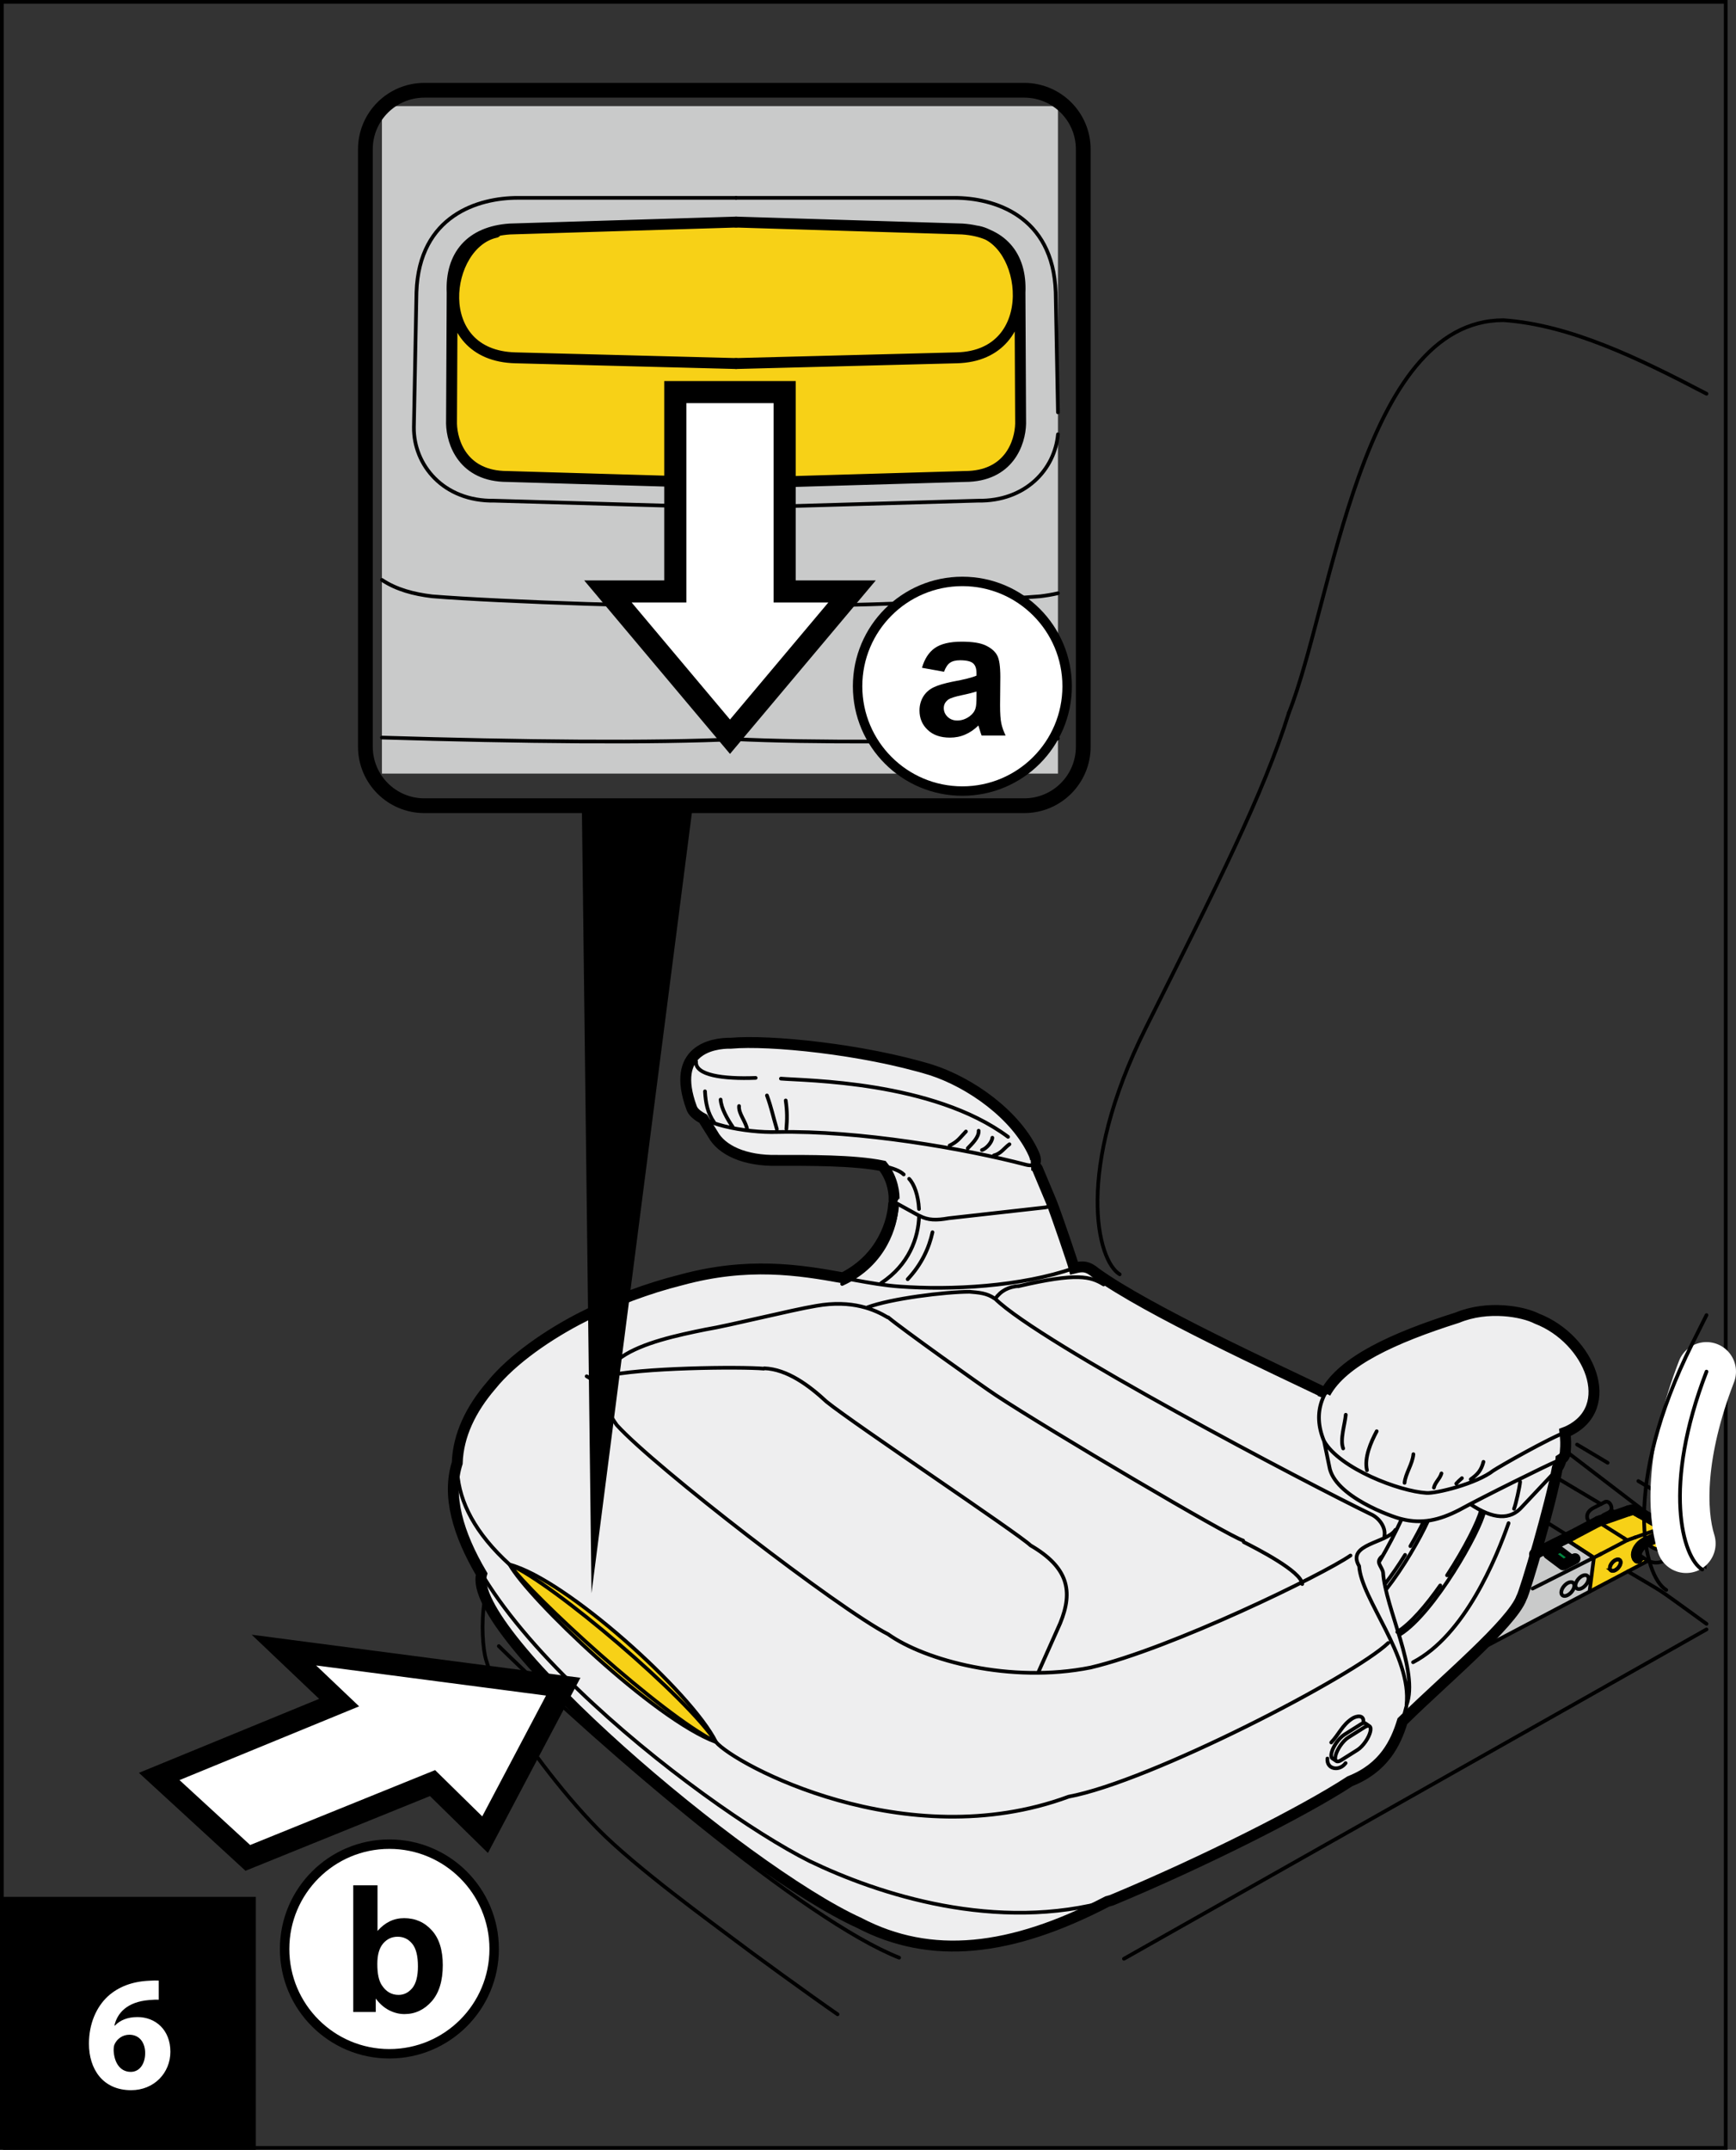
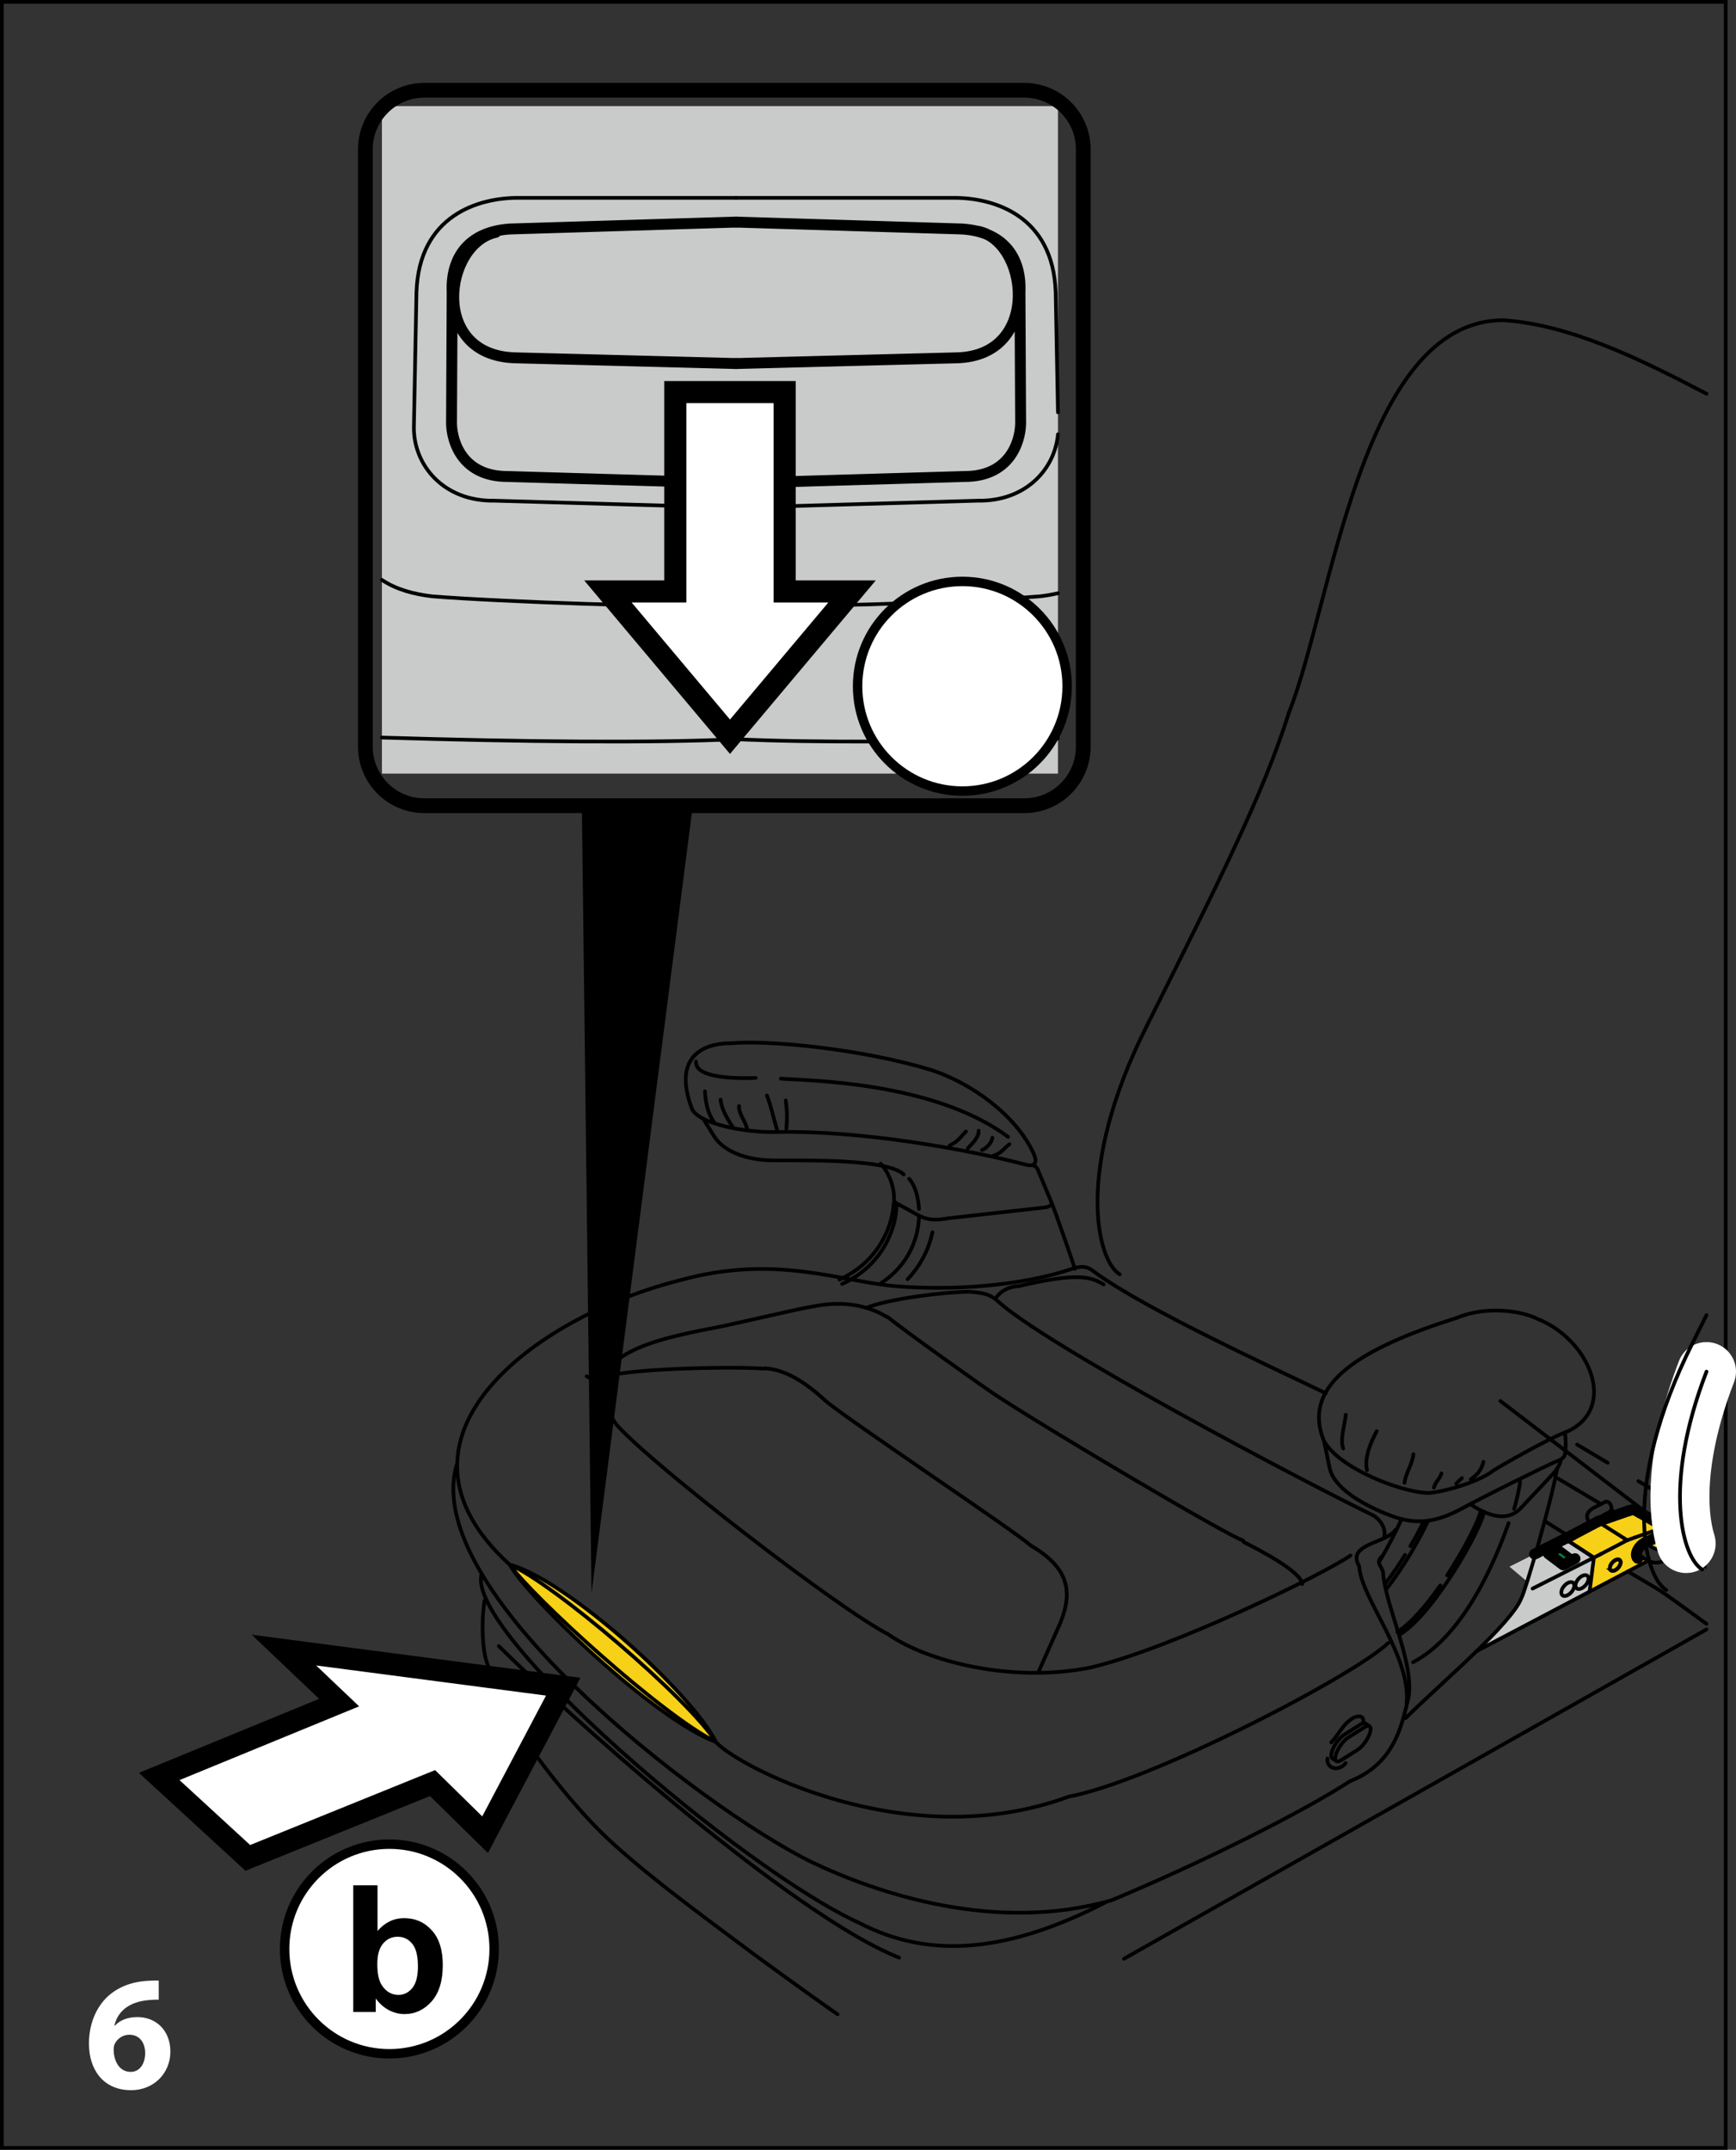
<svg xmlns="http://www.w3.org/2000/svg" xml:space="preserve" width="41.2mm" height="51mm" version="1.1" style="shape-rendering:geometricPrecision; text-rendering:geometricPrecision; image-rendering:optimizeQuality; fill-rule:evenodd; clip-rule:evenodd" viewBox="0 0 1999.39 2474.98">
  <rect x="0" y="0" width="1999.39" height="2474.98" fill="#333333" stroke="none" />
  <defs>
    <style type="text/css">
   
    .str0 {stroke:black;stroke-width:4.28;stroke-miterlimit:4}
    .str2 {stroke:black;stroke-width:12.56;stroke-linecap:round;stroke-miterlimit:4}
    .str1 {stroke:black;stroke-width:4.25;stroke-linecap:round;stroke-miterlimit:4}
    .str3 {stroke:black;stroke-width:25.47;stroke-linecap:round;stroke-miterlimit:4}
    .str4 {stroke:black;stroke-width:16.99;stroke-linecap:round;stroke-miterlimit:4}
    .str8 {stroke:white;stroke-width:67.93;stroke-linecap:round;stroke-miterlimit:4}
    .str5 {stroke:black;stroke-width:10.87;stroke-linecap:round;stroke-miterlimit:4}
    .str6 {stroke:black;stroke-width:12.56;stroke-linecap:round;stroke-miterlimit:4;stroke-dasharray:41.085 41.085}
    .str7 {stroke:black;stroke-width:4.25;stroke-linecap:round;stroke-miterlimit:4;stroke-dasharray:41.085 41.085}
    .fil5 {fill:none}
    .fil0 {fill:none;fill-rule:nonzero}
    .fil10 {fill:#00853E}
    .fil7 {fill:black}
    .fil3 {fill:#C9CACA}
    .fil8 {fill:#EEEEEF}
    .fil6 {fill:white}
    .fil4 {fill:#F7D117}
    .fil1 {fill:black;fill-rule:nonzero}
    .fil2 {fill:white;fill-rule:nonzero}
    .fil9 {fill:black;fill-rule:nonzero}
   
  </style>
  </defs>
  <g id="Слой_x0020_1">
    <polygon class="fil0 str0" points="2.14,2472.84 1987.54,2472.84 1987.54,2.14 2.14,2.14 " />
-     <polygon class="fil1" points="3.44,2474.98 294.62,2474.98 294.62,2183.81 3.44,2183.81 " />
    <path class="fil2" d="M182.82 2280.2c-2.83,-0.16 -6.19,-0.16 -11.48,0.21 -19.22,0.91 -35.02,6.94 -47.24,18.04 -13.19,12.28 -21.67,31.5 -21.67,54.45 0,29.2 16.01,53.49 48.58,53.49 26.53,0 45.21,-19.96 45.21,-44.25 0,-25.41 -17.35,-39.93 -37.85,-39.93 -11.53,0 -19.96,3.58 -26,9.77l-0.59 0c3.2,-14.31 14.52,-27.28 39.93,-29.36 4.54,-0.37 7.9,-0.59 11.1,-0.37l0 -22.05zm-32.19 105.11c-12.97,0 -19.22,-11.69 -19.75,-24.66 0,-3.42 0.37,-5.66 1.12,-7.21 2.83,-6.19 9.24,-10.89 16.92,-10.89 12.28,0 18.26,9.77 18.26,21.09 0,12.44 -6.41,21.67 -16.55,21.67z" />
    <polygon class="fil3" points="439.88,122.15 1218.48,122.15 1218.48,890.63 439.88,890.63 " />
-     <path class="fil4" d="M847.75 556.32l-263.48 -7.75c-50.81,0 -63.75,-38.86 -64.25,-60.78l0.74 -150.93c-1.98,-42.83 21.4,-70.21 66.49,-73.22l260.5 -7.96 260.49 7.96c45.08,3.01 68.5,30.39 66.48,73.22l0.75 150.93c-0.5,21.92 -13.44,60.78 -64.23,60.78l-263.49 7.75z" />
    <path class="fil5 str1" d="M847.75 227.79l251.54 0m0 0c44.82,0 113.54,19.93 116.55,108.57m0 0l2.64 138.36m0 25.28c-3.64,40.31 -37.26,77.37 -92.31,76.43m0 0l-278.42 8.01" />
    <path class="fil5 str2" d="M847.75 556.32l263.49 -7.75m-263.49 -292.89l260.49 7.96m0 0c45.08,3.01 68.5,30.39 66.48,73.22m0 0l0.75 150.93m-64.23 60.78c50.79,0 63.73,-38.86 64.23,-60.78m-327.73 -69.25l254.03 -6.57m0 0c99.6,-2.38 82.33,-137.99 22.03,-146.14" />
    <path class="fil5 str1" d="M833.3 697.49c55.79,2.98 277.95,-4 364.6,-10.96m0 0c7.01,-0.84 13.89,-1.98 20.58,-3.53m-373.24 167.89c90.72,4.45 227.9,3.34 373.24,-0.67m-370.73 -622.43l-251.55 0m0 0c-44.84,0 -113.56,19.93 -116.55,108.57m0 0l-2.98 155.4m0 0c-0.49,43.35 33.88,85.68 92.65,84.67m0 0l278.43 8.01" />
    <path class="fil5 str2" d="M847.75 556.32l-263.48 -7.75m263.48 -292.89l-260.5 7.96m0 0c-45.09,3.01 -68.48,30.39 -66.49,73.22m0 0l-0.74 150.93m64.25 60.78c-50.81,0 -63.75,-38.86 -64.25,-60.78m327.73 -69.25l-254.03 -6.57m0 0c-99.62,-2.38 -82.57,-131.53 -22.75,-144.46" />
    <path class="fil5 str1" d="M848.28 697.97c-72.04,1.52 -270.04,-4.95 -350.7,-11.44m0 0c-21.02,-2.53 -40.97,-7.72 -57.69,-18.86m0.39 -545.54l-0.39 0.28m410.37 728.48c-98.42,4.83 -251.5,3.12 -410.37,-1.75" />
    <polygon class="fil6" points="777.76,451.41 777.76,680.94 700.16,680.94 840.75,848.17 981.32,680.94 903.71,680.94 903.71,451.41 " />
    <polygon class="fil5 str3" points="777.76,451.41 777.76,680.94 700.16,680.94 840.75,848.17 981.32,680.94 903.71,680.94 903.71,451.41 " />
    <path class="fil5 str4" d="M420.82 859.65c0,37.54 30.41,67.95 67.94,67.95m690.91 0c37.53,0 67.95,-30.41 67.95,-67.95m-67.95 67.95l-690.91 0m0 -823.68c-37.53,0 -67.94,30.41 -67.94,67.92m826.79 0c0,-37.51 -30.42,-67.92 -67.95,-67.92m67.95 755.73l0 -687.81m-758.86 -67.92l690.91 0m-758.84 755.73l0 -687.81" />
    <path class="fil6 str5" d="M1229.04 790.08c0,-66.65 -54.01,-120.7 -120.66,-120.7 -66.63,0 -120.68,54.05 -120.68,120.7 0,66.65 54.05,120.66 120.68,120.66 66.65,0 120.66,-54.01 120.66,-120.66z" />
-     <path class="fil7" d="M1124.65 796.1l0 0c-3.56,1.16 -9.24,2.69 -17.02,4.28 -7.75,1.67 -12.82,3.25 -15.22,4.84 -3.56,2.59 -5.44,5.89 -5.44,9.88 0,3.97 1.48,7.34 4.35,10.13 3.01,2.89 6.68,4.28 11.16,4.28 5.05,0 9.85,-1.59 14.42,-4.98l9.94 10.73c-4.76,4.69 -9.86,8.17 -15.3,10.46 -5.38,2.38 -11.27,3.49 -17.41,3.49 -10.86,0 -19.42,-2.9 -25.68,-8.89 -6.27,-5.84 -9.45,-13.32 -9.45,-22.38 0,-5.97 1.5,-11.23 4.28,-15.91 2.87,-4.69 6.88,-8.25 12.05,-10.75 5.17,-2.48 12.54,-4.67 22.17,-6.58 13.11,-2.38 22.19,-4.67 27.15,-6.86l0 -2.76c0,-5.39 -1.3,-9.18 -3.97,-11.44 -2.6,-2.31 -7.67,-3.49 -15.01,-3.49 -4.98,0 -8.87,0.98 -11.64,2.96 -2.81,2.02 -4.96,5.39 -6.78,10.27l-25.38 -4.57c2.91,-10.15 7.77,-17.74 14.72,-22.69 6.99,-4.9 17.32,-7.38 31.04,-7.38 12.54,0 21.81,1.5 27.87,4.47 6.16,3.01 10.44,6.67 12.93,11.26 2.5,4.55 3.66,12.84 3.66,24.96l-0.29 32.62c0,9.36 0.49,16.21 1.4,20.6 0.89,4.38 2.57,9.16 4.96,14.12l-27.63 0c-0.72,-1.76 -1.61,-4.55 -2.7,-8.24 -0.41,-1.61 -0.79,-2.69 -0.99,-3.3l-9.94 -10.73c3.37,-2.5 5.66,-5.56 6.66,-9.24 0.79,-2.38 1.1,-6.86 1.1,-13.64l0 -5.55z" />
    <path class="fil5 str1" d="M1728.02 1612.94l237.4 181.57m-481.02 -973.83c50.04,-125.11 83.1,-452.05 247.18,-452.05m0 0c76.19,5.29 154.65,43.25 233.84,84.67" />
    <path class="fil6 str5" d="M569.13 2243.8c0,-66.62 -54.05,-120.66 -120.69,-120.66 -66.63,0 -120.65,54.05 -120.65,120.66 0,66.64 54.02,120.68 120.65,120.68 66.64,0 120.69,-54.03 120.69,-120.68z" />
    <path class="fil7" d="M434.57 2261.28l0 0c0,10.92 1.69,19 5.17,24.25 4.88,7.47 11.24,11.15 19.31,11.15 6.16,0 11.43,-2.59 15.82,-7.84 4.28,-5.27 6.47,-13.63 6.47,-24.98 0,-12.05 -2.19,-20.78 -6.58,-26.06 -4.38,-5.38 -9.94,-8.07 -16.81,-8.07 -6.68,0 -12.24,2.57 -16.73,7.84l-6.43 -14.5c8.63,-9.86 18.78,-14.74 30.63,-14.74 12.84,0 23.49,4.67 31.91,14.04 8.46,9.26 12.63,22.66 12.63,40.08 0,18.03 -4.24,31.93 -12.8,41.69 -8.66,9.76 -19.11,14.64 -31.35,14.64 -6.08,0 -11.95,-1.5 -17.82,-4.48 -5.86,-3.08 -10.94,-7.57 -15.22,-13.44l0 15.53 -25.94 0 0 -145.83 27.96 0 0 52.52 6.43 14.5c-4.46,5.21 -6.66,13.06 -6.66,23.7z" />
    <path class="fil5 str1" d="M1779.01 1751.14c56.7,35.97 118.21,70.72 133.04,80.17 6.48,4.13 26.35,18.61 53.38,38.21" />
    <polygon class="fil3" points="1700.59,1900.96 1830.83,1832.33 1835.72,1793.26 1802.44,1771.6 1738.5,1803.66 1758.92,1820.94 1753.99,1835.65 1747.39,1848.95 1735.19,1864.94 " />
-     <path class="fil8 str2" d="M671.58 1515.96c-39.67,20.08 -81.8,49.12 -105.77,78.98 -23.56,27.36 -38.19,57.56 -39.19,89.41 -11.93,37.26 0.6,81.31 28.13,127.85 -19.57,66.87 299.48,339.98 434.71,401.55 82.78,43.24 174.56,33.26 285.87,-24.64 1.63,-0.44 3.24,-0.92 4.9,-1.38 104.09,-43.2 221.55,-102.36 274.59,-137.05 38.86,-15.34 52.64,-43.86 60.33,-69.05l3.68 -3.58c42.68,-42.11 122.27,-108.9 133.43,-138.35 4.18,-6.8 33.97,-108.93 41.28,-149.27 2.48,-3.77 3.9,-7.09 4.11,-9.35l0.07 -0.94c4.08,-2.45 5.05,-5.2 5.14,-9.76 0.62,-7 0.49,-12.82 -0.47,-21.29l2.62 -0.99c58.94,-27 25.63,-106.64 -34.91,-129.96 -16,-8.25 -56.51,-15.67 -91.63,-1.15 -73.46,23.22 -132.1,50.16 -152.02,86.8l0.49 0.19c-56.19,-27.17 -205.75,-95.55 -265.19,-138.67 -8.99,-7.55 -14.53,-7.92 -24.62,-5.38 -1.18,-4.96 -20.15,-60.91 -26.14,-75.89l-16.19 -38.57c-1.58,-2.76 -4.14,-3.89 -6.47,-4.1 5.34,-1.13 5.12,-6.73 2.3,-13.04 -20.29,-44.84 -72.76,-81.82 -118.01,-96.49 -78.92,-24.06 -186.64,-34.76 -230.71,-30.78 -22.04,-0.41 -69.53,8.28 -45.51,74.03 1.49,4.84 6.37,9.12 13.46,12.82l11.11 17.75c9.83,18.18 36.24,31.13 74.66,30.27 34.01,-0.02 88.25,-0.43 120.91,6.35 12.28,15.31 13.61,33.28 13.1,38.95 -0.14,1.52 0.53,2.07 1.52,2.98 -1.73,-0.43 -1.94,1.63 -2.04,2.8 -0.77,16.08 -10.9,60.4 -58.16,84.15 -50.93,-9.24 -109.96,-18.53 -186.85,2.5 -38.11,9.55 -76.97,24.02 -112.54,42.28z" />
    <polygon class="fil4" points="1802.44,1771.6 1840.76,1751.5 1877.8,1738.71 1882.18,1738.25 1918.51,1758.73 1918.57,1765.09 1907.97,1769.89 1919.95,1777.15 1919.95,1781.53 1913.72,1783.77 1910.55,1783.93 1906.09,1782.95 1904.34,1782.2 1894.94,1775.83 1890.81,1778.52 1887.89,1781.68 1885.49,1786.01 1884.84,1788.1 1895.85,1795.53 1898.59,1796.63 1884.5,1804.06 1830.72,1832.26 1835.72,1793.26 " />
    <path class="fil5 str1" d="M558.08 1842.82c-4.23,26.43 -1.97,55.69 1.69,68 4.23,14.07 13.15,37.68 26.38,62.78 13.22,25.08 57.99,86.87 102.14,131.86 44.17,45.01 134.51,110.17 154.68,125.56 20.19,15.42 89.13,65.5 121.66,88.01m-390.13 -423.87c123.04,120.78 352.28,315.91 461.04,358.66m254.07 -786.71c-26.18,-15.77 -51.96,-119.81 30.02,-283.68 81.94,-163.91 135.33,-268.85 164.78,-362.75m318.04 950.93l33.38 21.72m-0.1 -0.07l-5 39m-31.34 4.29c2.26,2.02 6.93,0.41 10.39,-3.51 3.47,-3.97 4.44,-8.76 2.15,-10.77 -2.29,-2.02 -6.93,-0.45 -10.4,3.51 -3.46,3.96 -4.42,8.76 -2.14,10.77zm16.36 -7.99c2.3,1.98 6.93,0.41 10.39,-3.55 3.48,-3.94 4.44,-8.76 2.14,-10.77 -2.28,-1.98 -6.92,-0.41 -10.39,3.55 -3.46,3.92 -4.42,8.76 -2.14,10.77zm39.5 -20.68c1.88,1.65 5.75,0.36 8.61,-2.91 2.86,-3.25 3.66,-7.26 1.78,-8.89 -1.88,-1.66 -5.72,-0.36 -8.58,2.88 -2.9,3.25 -3.7,7.26 -1.81,8.92z" />
    <line class="fil5 str6" x1="1885.56" y1="1739.86" x2="1889.05" y2="1741.84" />
    <line class="fil5 str2" x1="1889.05" y1="1741.85" x2="1918.51" y2="1758.73" />
    <line class="fil5 str7" x1="1874.14" y1="1773.23" x2="1883.06" y2="1770.04" />
    <line class="fil5 str1" x1="1883.06" y1="1770.04" x2="1915.11" y2="1758.78" />
    <line class="fil5 str7" x1="1842.28" y1="1789.92" x2="1844.03" y2="1788.99" />
    <path class="fil5 str1" d="M1844.03 1788.99l30.11 -15.77m0.67 35.95l23.78 -12.54m-12.38 -2.62c1.22,1.04 2.97,1.33 4.88,0.89" />
    <path class="fil5 str2" d="M1894.94 1775.83c-4.81,2.16 -9.09,7.46 -10.1,12.28 -0.51,2.67 0.05,4.74 1.37,5.91" />
    <path class="fil5 str1" d="M1846.17 1745l4.64 2.98m-4.38 -3.56l7.34 -3.72" />
    <line class="fil5 str6" x1="1840.76" y1="1751.5" x2="1843.68" y2="1750.48" />
    <line class="fil5 str2" x1="1843.68" y1="1750.48" x2="1875.77" y2="1739.3" />
    <path class="fil5 str1" d="M1835.33 1736.01c-4.71,2.45 -7.19,5.8 -7.45,9.3 -0.26,3.64 1.88,7.16 5.6,9.93m1.85 -19.23l12.91 -6.66" />
    <path class="fil5 str2" d="M1875.77 1739.3c4.88,-1.46 6.38,-1.78 9.79,0.56m9.39 35.97l23.62 -10.73m0 0l-0.05 -6.37" />
    <path class="fil5 str1" d="M1902.78 1781.31c2.61,1.65 5.29,2.52 7.77,2.62 3.01,0.17 5.97,-0.56 8.61,-1.98m-23.75 -5.38l7.36 4.74m16.38 0.64l15.1 -8.66m-38.42 22.26c3.56,2.28 7.24,3.42 10.65,3.53 3.82,0.15 7.55,-0.82 10.84,-2.61m-0.03 0l22.51 -11.85m-53.61 4.44l9.64 6.49m11.91 -12.07l12.19 -6.32" />
    <path class="fil5 str2" d="M1919.95 1777.15l0 4.38m0 -4.38l-12.29 -7.1" />
    <line class="fil5 str7" x1="1794.74" y1="1702.38" x2="1814.63" y2="1714.25" />
    <line class="fil5 str1" x1="1814.63" y1="1714.25" x2="1843.82" y2="1731.63" />
    <path class="fil9" d="M1934.96 1788.42c-1,-0.6 -1.33,-1.91 -0.74,-2.91 0.6,-1 1.91,-1.33 2.91,-0.74l-2.17 3.65zm30.46 18.16l0 -4.95 -28.29 -16.86 -2.17 3.65 30.46 18.16z" />
    <path class="fil9" d="M1815.22 1664.87c-1,-0.6 -1.33,-1.91 -0.74,-2.91 0.6,-1 1.91,-1.33 2.91,-0.74l-2.17 3.65zm150.2 89.52l0 -4.95 -6.86 -4.09 -2.17 3.65 9.04 5.39zm-112.73 -72.13l-2.17 3.65 -35.29 -21.03 2.17 -3.65 35.29 21.03zm0 0c1,0.6 1.33,1.91 0.74,2.91 -0.6,1 -1.91,1.33 -2.91,0.74l2.17 -3.65zm33.12 24.68c-1,-0.6 -1.33,-1.91 -0.74,-2.91 0.6,-1 1.91,-1.33 2.91,-0.74l-2.17 3.65zm37.46 17.38l-2.17 3.65 -35.29 -21.03 2.17 -3.65 35.29 21.03zm0 0c1,0.6 1.33,1.91 0.74,2.91 -0.6,1 -1.91,1.33 -2.91,0.74l2.17 -3.65zm33.12 24.68c-1,-0.6 -1.33,-1.91 -0.74,-2.91 0.6,-1 1.91,-1.33 2.91,-0.74l-2.17 3.65z" />
    <path class="fil5 str1" d="M1848.24 1729.35c5.78,-3.15 10.92,8.27 5.53,11.35m80.5 32.58c5.8,-3.13 10.96,8.28 5.55,11.33" />
-     <path class="fil5 str2" d="M1769.95 1787.9l37.55 -18.83m0 0l0.15 -0.07" />
+     <path class="fil5 str2" d="M1769.95 1787.9m0 0l0.15 -0.07" />
    <line class="fil5 str7" x1="1874.14" y1="1773.23" x2="1870.37" y2="1770.86" />
    <path class="fil5 str1" d="M1870.37 1770.86l-28.74 -18.1m13.97 -14.09l8.09 4.81m44.27 26.4l15.8 9.4" />
    <path class="fil5 str8" d="M1941.95 1777.03c-11.6,-37.19 -12.26,-105.44 23.47,-197.95" />
    <path class="fil5 str1" d="M1960.51 1807c-23.1,-13.91 -45.87,-96.35 4.91,-227.9" />
    <line class="fil5 str2" x1="1767.4" y1="1789.16" x2="1807.49" y2="1769.06" />
    <path class="fil5 str1" d="M1765.1 1828.89l77.18 -38.97m-39.84 -18.31l33.28 21.65m-541.23 461.83l670.93 -379.19m-110.36 -68.17c1.89,1.68 5.72,0.38 8.58,-2.86 2.84,-3.25 3.63,-7.23 1.78,-8.89 -1.88,-1.66 -5.72,-0.36 -8.58,2.89 -2.84,3.24 -3.64,7.23 -1.78,8.85m64 22.77c-26.18,-15.77 -51.96,-119.79 29.98,-283.68l16.38 -32.76" />
    <polygon class="fil10" points="1786.3,1791.03 1796.95,1785.43 1811.06,1796.03 1800.4,1801.63 " />
    <path class="fil5 str2" d="M1783.46 1788.89l16.95 12.74m0 0l13.59 -7.14" />
    <path class="fil5 str1" d="M1783.46 1788.89l13.57 -7.16m0 0l16.97 12.76m-16.97 -12.76l-0.08 3.7m-10.65 5.6l10.65 -5.6m0 0l14.11 10.6" />
    <line class="fil5 str6" x1="1807.49" y1="1769.07" x2="1810.71" y2="1767.37" />
    <line class="fil5 str2" x1="1810.71" y1="1767.37" x2="1840.76" y2="1751.5" />
    <line class="fil5 str1" x1="1700.59" y1="1900.96" x2="1874.81" y2="1809.18" />
    <path class="fil4 str1" d="M586.99 1801.31c21.66,38.93 166.15,177.91 237.64,204.27 -28.49,-57.42 -173.29,-187.5 -237.64,-204.27z" />
    <path class="fil5 str1" d="M1770.1 1518.16c-16,-8.25 -56.51,-15.67 -91.63,-1.15m0 0c-106.24,33.56 -181.49,75.01 -153.5,142.19m0 0c18.27,31.58 86.72,57.73 117.84,59.59m0 0c10.55,0.91 57.47,-10.39 77.28,-25.84m50.01 -174.79c60.54,23.32 93.85,102.96 34.91,129.96m0 0c-20.34,7.21 -77.77,40.09 -84.92,44.84m-170.15 -64.18c-0.94,10.95 -6.95,28.68 -2.96,38.76m38.6 -19.78c-6.63,12.36 -14.66,30.49 -11.22,44.89m43.31 14.5c0.93,-10.58 9.14,-21.48 10.15,-32.98m23.64 38.52c1.48,-6.32 6.92,-10.17 8.72,-16.4m17 11.8c2.11,-2.24 4.14,-4.31 6.54,-6.3m10.15 1.33c8.05,-5.77 12.11,-10.34 14.66,-20.15m-183.56 -23.78l6.05 29.22m0 0c5.34,34.34 72.96,58.24 83.2,60.44m0 0c23.28,5.91 43.18,1.42 66.08,-10.27m111.6 -55.81c-8.63,3.41 -84.13,40.63 -111.6,55.81m111.6 -55.81c9.07,-3.29 10.84,-6.14 10.94,-12.36m0 0c0.62,-7 0.49,-12.82 -0.47,-21.29m-4.74 32c-0.34,3.6 -3.66,9.76 -9.36,16.13m0 0l-35.22 37.43m-59.77 -3.06c26.66,17.83 46.21,18.67 59.77,3.06m-2.3 -28.71c-0.55,6.16 -4.78,25.27 -7.02,31.11m-6.27 16.5c-14.23,40.33 -50.28,128.91 -110.02,160.12m166.07 -223.23c-7.31,40.34 -37.1,142.47 -41.28,149.27m0 0c-11.16,29.45 -90.75,96.23 -133.43,138.35m90.42 -237.42c-4.23,21.62 -57.08,116.04 -96.55,140.88m92.98 -142.69c-2.86,12.26 -18.85,44.02 -39.03,74.8m-7.84 11.59c-16.04,22.91 -33.83,43.77 -49.51,53.63m35.5 -128.16c-9.93,21.71 -28.43,53.84 -48.67,79.62m43.74 -79.11c-4.17,8.66 -9.45,18.56 -15.49,28.85m-6.08 10.01c-7.19,11.59 -15.18,23.34 -23.52,34.04m19.6 -75.31c-6.73,14.52 -15.73,32.43 -26.23,49.8m3.82 -7c-8.25,6.93 -0.93,10.75 0.96,18.52m0 0c2.47,41.37 41.58,113.8 27.02,152.81m-12.79 -201.71c-9.54,15.5 -57.01,16.01 -41.79,41.75m0 0c2.25,37.94 60.8,103.51 54.58,159.95m-0.16 1.73c-7.24,28.04 -17.01,67.09 -64.97,86.03m-712.91 -849.61c-22.04,-0.41 -69.53,8.28 -45.51,74.03m0 0c5.66,18.71 63.03,29.31 98.73,28.16m0 0c94.49,-2.02 216.09,19.13 286.88,37.73m0 0c11.54,2.79 12.33,-4.35 8.61,-12.65m-118.01 -96.49c45.25,14.67 97.72,51.65 118.01,96.49m-348.72 -127.27c44.06,-3.97 151.78,6.73 230.71,30.78m-173.19 9.93c27.13,2.38 174.69,2.43 261.62,67.04m-359.35 -86.72c-1.4,15.84 31.23,20.29 68.65,18.85m-58.36 15.48c0.68,13.06 2.93,24.89 10.58,35.86m7.43 -26.36c0.56,10.11 8.2,23.16 13.78,31.22m7.44 -23.79c-0.79,9 8.37,18.35 9.37,27.41m22.75 -39.6c5.22,14.18 7.04,24.15 11.42,38.73m10.19 -32.98c1.83,13.01 1.73,21.56 0.77,32.63m221.43 2.23c0.57,7.44 -7.84,15.29 -12.48,20.13m28.28 -12.08c-0.47,5.37 -6.89,12.5 -11.95,14.18m31.64 -6.68c-6.23,4.45 -9.69,10.86 -17.83,12.79m-32.29 -27.46c-7.14,7.44 -9.23,11.5 -18.78,16.14m-283.83 -30.86l11.06 17.73m0 0c9.83,18.18 36.24,31.13 74.66,30.27m0 0c45.71,-0.05 127.87,-0.77 145.24,16.17m6.22 5.05c5.75,5.91 10.53,18.87 11.37,34.72m0.12 7.67c-0.68,25.63 -11.69,56.53 -43.64,77.6m59.08 -58.52c-3.87,17.81 -12.48,37.01 -28.59,54.09m-31.13 -133.02c14.36,15.84 15.87,35.56 15.34,41.53m0 0.05c-0.14,1.47 1.1,2.6 2.04,3.51m0 0l26.89 14.81m0.34 0.05c9.93,5.28 19.33,5.44 33.83,2.86m0 0l110.69 -12.39m0.26 -0.02c4.35,-0.68 8.15,-2.5 7.29,-6.06m0 0l-16.19 -38.57m0 0c-1.58,-2.76 -4.14,-3.89 -6.47,-4.1m-157.16 42.84c-1.73,-0.43 -1.93,1.63 -2.04,2.8m0 0c-0.79,16.56 -11.49,63.01 -62.38,86.18m65.62 -81.16c-0.82,16.54 -11.54,62.99 -62.42,86.16m64.63 -91.49c-1.68,0.12 -2.11,1.68 -2.21,5.32m178.63 -7.99c5.99,14.98 25.73,71.83 26.95,76.83m-0.81 -0.94c10.08,-2.55 15.63,-2.17 24.62,5.38m0 0c59.44,43.12 209,111.5 265.19,138.67m-490.98 -122.85c59.2,4.33 139.72,0.22 201.18,-21.2m-201.18 21.2c-66.29,-4.66 -140.28,-37.99 -251.84,-7.46m0 0c-170.48,42.74 -355.98,183.42 -197.13,327.62m237.64 204.27c21.45,25.58 218.18,132.24 406.02,62.95m-643.66 -267.23c50.42,21.57 205.21,153.41 237.64,204.27m-237.64 -204.27c25.95,36.59 173.58,172.09 237.64,204.27m-298.01 -321.14c-46.68,145.21 281.14,395.95 406.03,458.34m0 0c78.14,37.68 214.76,83.06 347.57,44.96m0 0c104.09,-43.2 221.55,-102.36 274.59,-137.05m-283.74 -571.9c-14.79,-9.12 -30.49,-13.83 -98.34,2.09m0.87 -0.33c-11.83,0.91 -20.45,5.13 -27.41,14.72m0 0c52.1,51.3 361.95,213.84 433.5,248.41m0 0c7.84,3.7 16.8,13.92 14.76,25.09m-571.46 -252.11c14.4,12.28 108.45,79.39 124.21,89.73 61.61,40.53 267.96,162.37 284.58,167.23m0.7 1.75c14.01,7.09 66.49,33.71 67.35,48.33m55.6 -32.84c-31.66,21.98 -206.57,107.1 -299.34,128.97m-233.27 -38.4c42.76,30.32 140.78,56.91 233.27,38.4m-442.64 -389.36c-68.07,13.76 -157.31,34.24 -103.08,110.17m0 0c43.77,48.38 255.81,211.82 312.44,240.79m-326.48 -296.71c39.46,-10.27 157.3,-11.32 183.46,-9m0.48 -0.38c26.47,1.01 51.82,19.95 71.67,38.42m0 0c32,25.94 220.23,151.32 235,165.45m0 0c43.22,25.22 49.43,52.32 34.15,89.57m0 0l-25.49 57.16m-640.85 -113.74c-19.57,66.87 299.48,339.98 434.71,401.55m0 0c82.78,43.24 174.56,33.26 285.94,-24.67m-44.75 -120.56c94.52,-17.47 328.96,-139.27 368.25,-176.97m-35.37 123.07c3.12,-1.97 6.47,-5.51 9.26,-9.55 5.36,-7.81 7.4,-15.72 4.56,-17.67 -1.29,-0.84 -3.3,-0.39 -5.61,1.06m-32.62 39.07c1.29,0.87 3.3,0.39 5.61,-1.06m8.19 -26.16c-3.13,1.98 -6.49,5.51 -9.26,9.56 -5.34,7.8 -7.38,15.71 -4.54,17.66m32.62 -39.07l-18.81 11.85m10.61 14.31l-18.81 11.85m27.97 -42.25c-1.27,-0.85 -3.3,-0.39 -5.6,1.04m-18.83 11.87c-3.12,1.97 -6.47,5.51 -9.24,9.55 -5.34,7.81 -7.38,15.72 -4.54,17.65m32.62 -39.07l-18.85 11.87m29.1 -9.73l-4.66 -3.18m-33.57 43.3l-4.64 -3.18m35.77 -42c0.72,-8.32 -7.82,-7.07 -12.98,-3.73 -11.25,7.36 -15.18,18.16 -24.06,27.48m-4.38 18.49c-1.11,12.65 13.9,15 20.95,5.26m-404.56 -535.02c-8.46,-6.11 -18.23,-6.73 -28.51,-7.61m0 0c-28.3,0.1 -91.13,7.87 -117.75,17.99m23.44 11.49c-14.26,-8.56 -40.61,-20.71 -82.42,-13.23m0 0c-27.41,4.47 -99.71,22.59 -126.53,27.04m-118.9 77.14c-2.93,-10.55 -11.38,-19.36 -18.88,-23.13" />
    <polygon class="fil7" points="670.13,927.6 681.26,1834.19 797.91,927.6 " />
    <polygon class="fil6" points="285.42,2138.96 498.16,2052.83 558.68,2112.24 648.68,1941.84 326.97,1899.71 390.58,1960.16 183.37,2045.21 " />
    <polygon class="fil5 str3" points="285.42,2138.96 498.16,2052.83 558.68,2112.24 648.68,1941.84 326.97,1899.71 390.58,1960.16 183.37,2045.21 " />
  </g>
</svg>